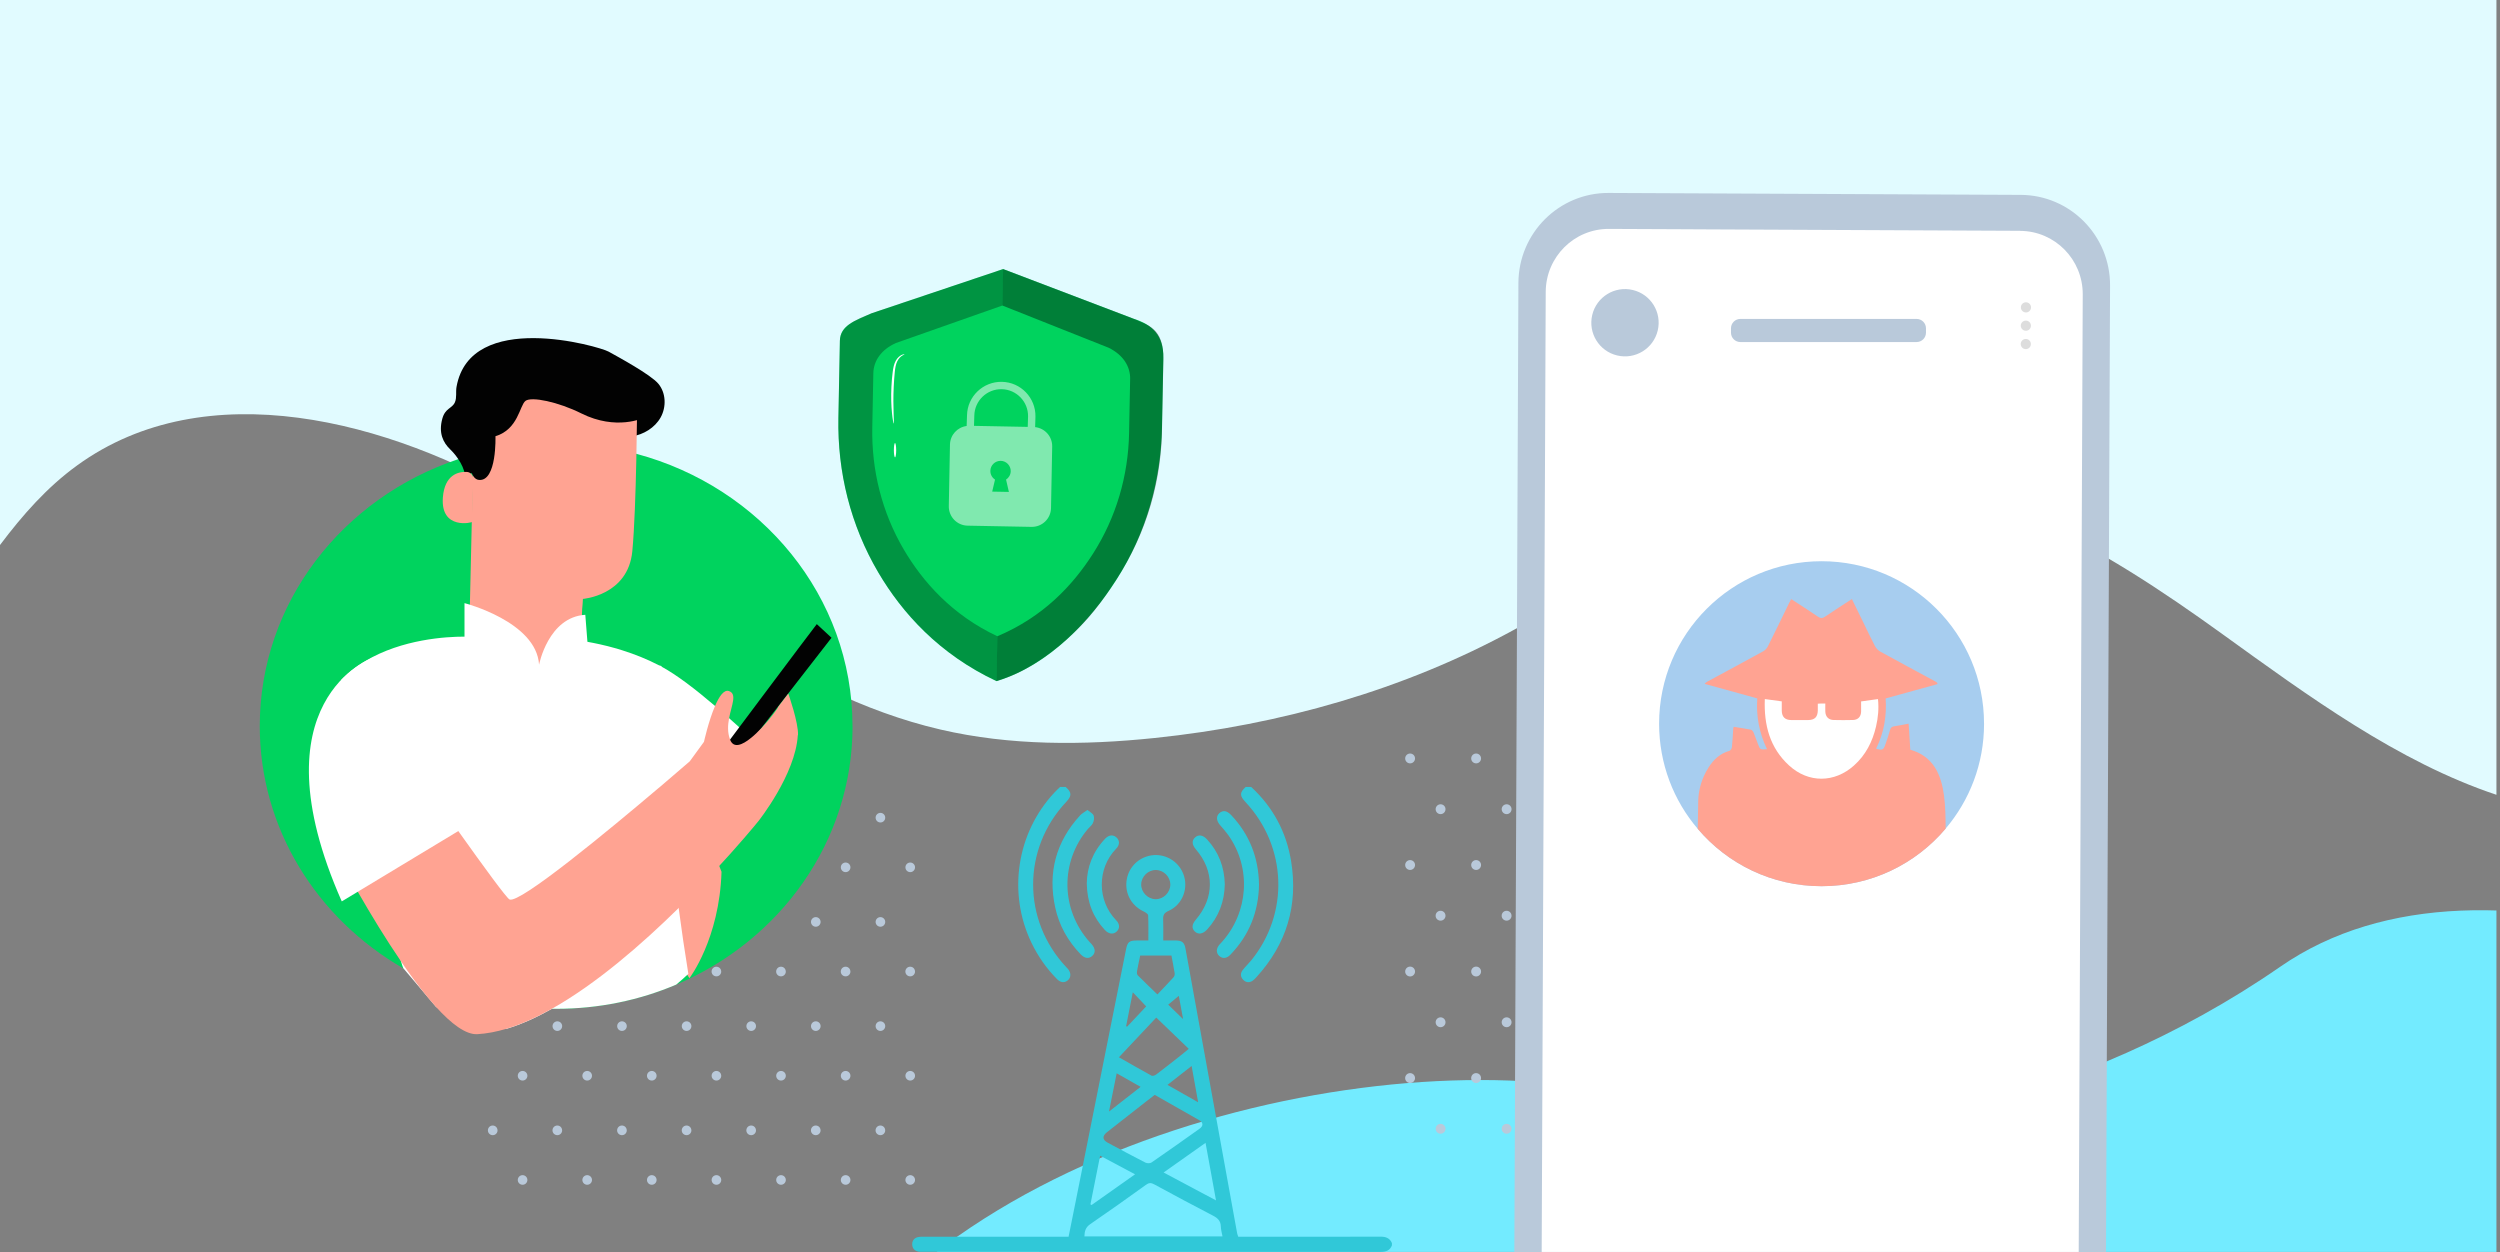
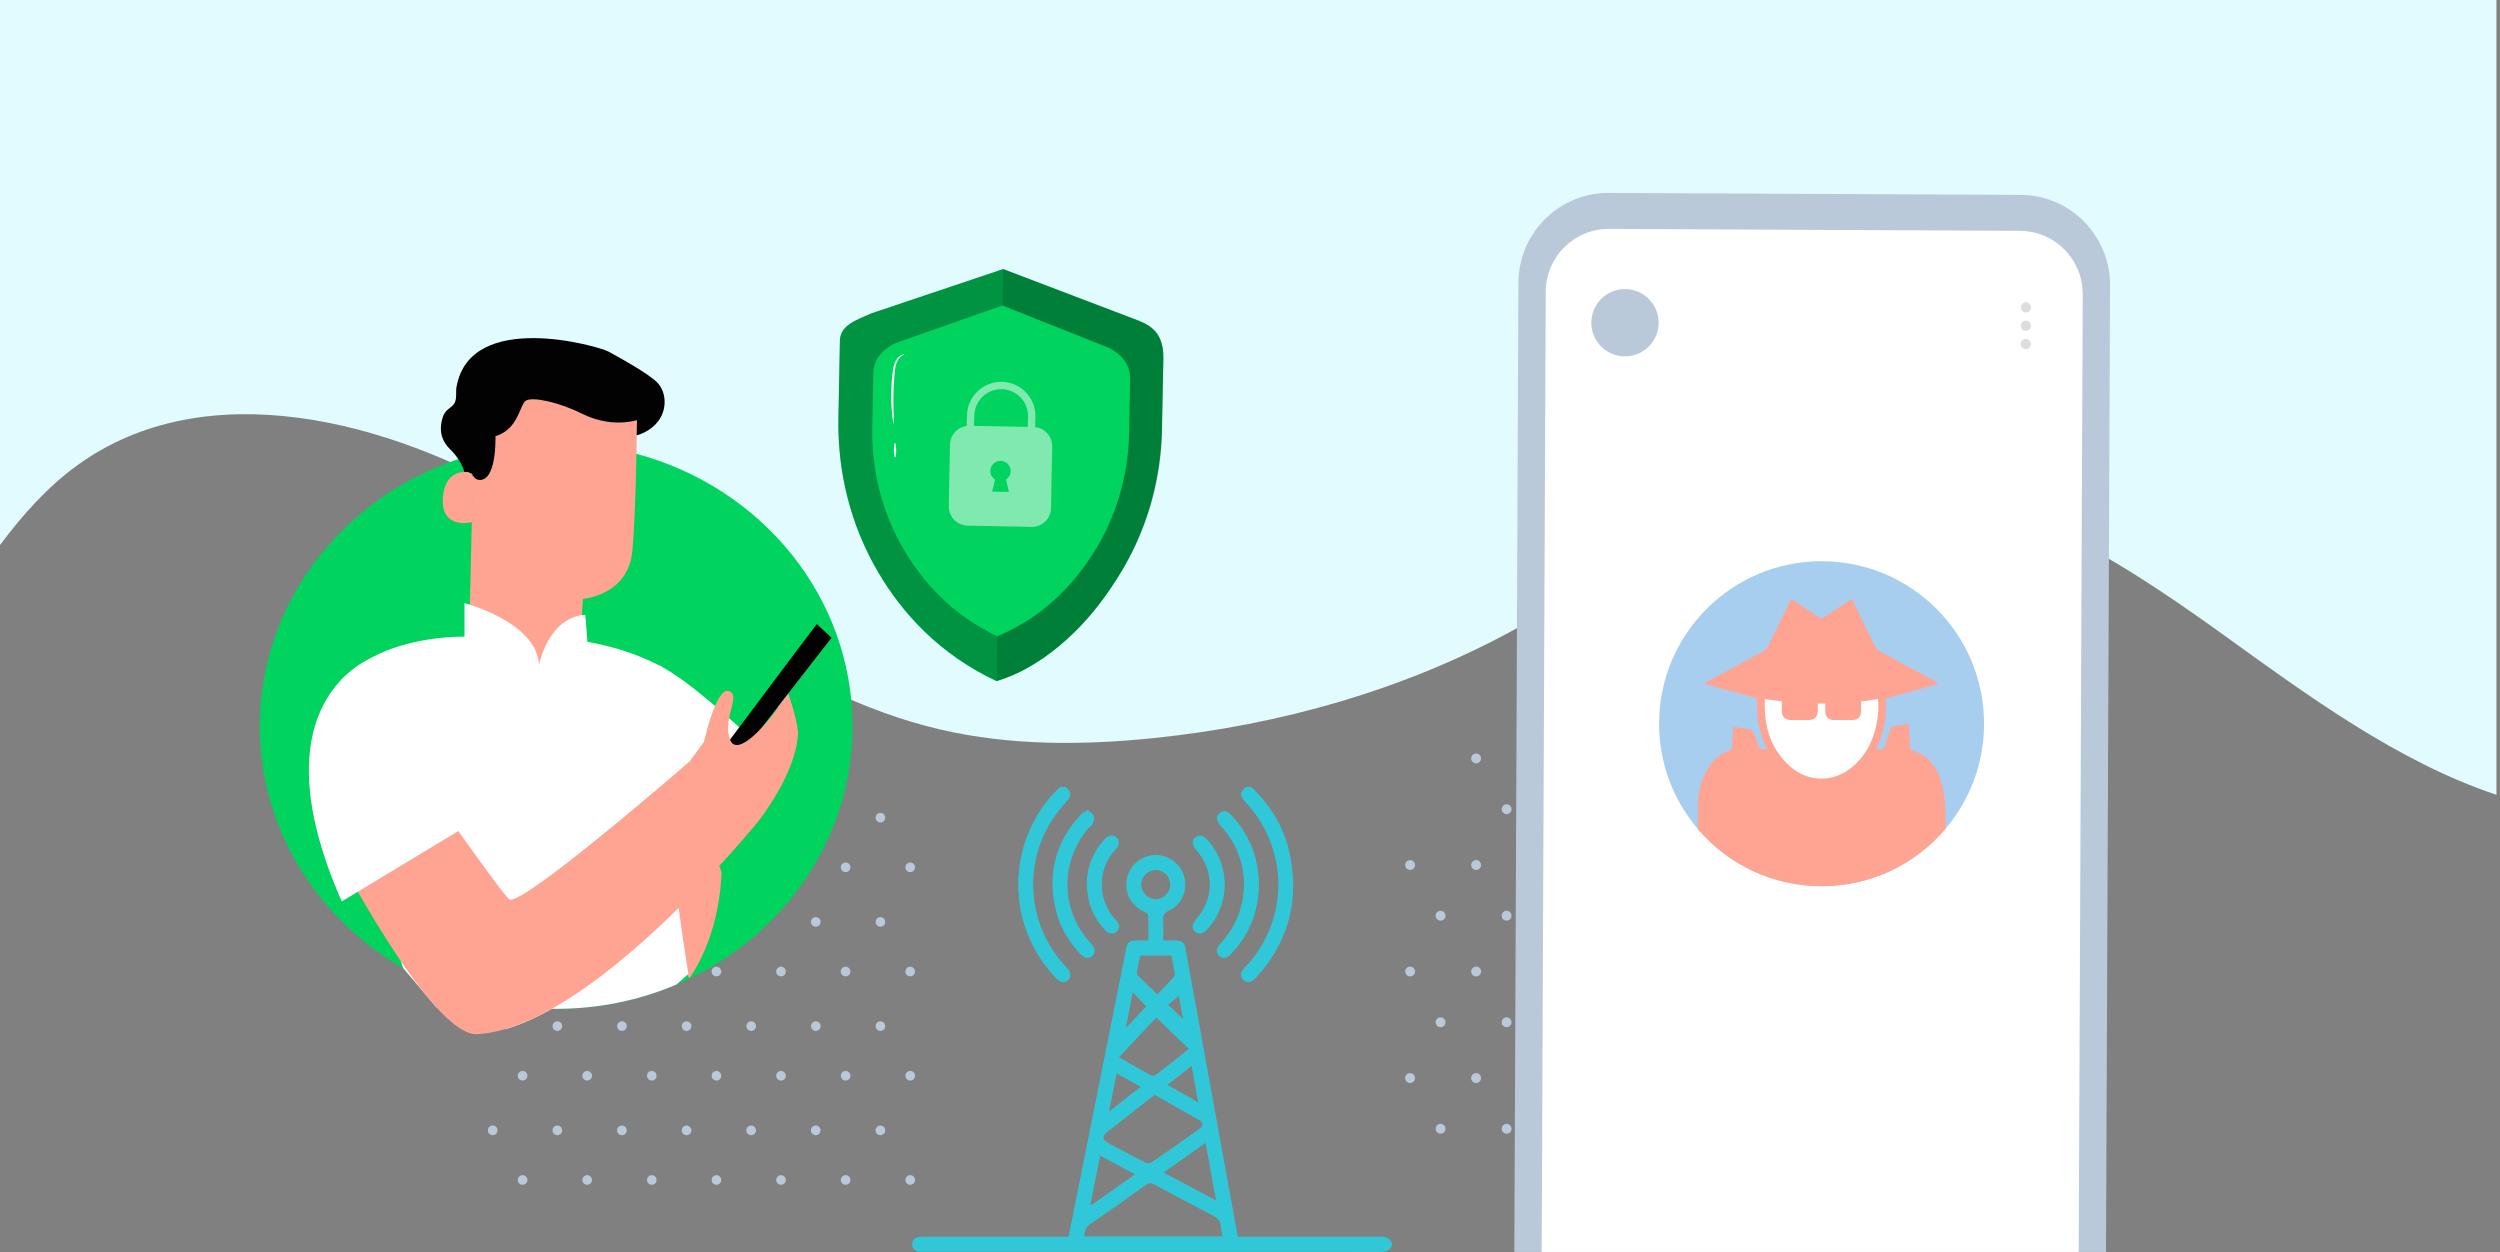
<svg xmlns="http://www.w3.org/2000/svg" id="Final_creative" data-name="Final creative" viewBox="0 0 1024 513">
  <rect x="0" y="0" width="1024" height="513" fill="#808080" stroke="none" />
  <defs>
    <style>
      .cls-1 {
        clip-path: url(#clippath);
      }

      .cls-2 {
        fill: none;
      }

      .cls-2, .cls-3, .cls-4, .cls-5, .cls-6, .cls-7, .cls-8, .cls-9, .cls-10, .cls-11, .cls-12, .cls-13, .cls-14, .cls-15, .cls-16, .cls-17 {
        stroke-width: 0px;
      }

      .cls-3 {
        opacity: .2;
      }

      .cls-3, .cls-17 {
        isolation: isolate;
      }

      .cls-18 {
        opacity: .3;
      }

      .cls-19 {
        opacity: .4;
      }

      .cls-4 {
        fill-rule: evenodd;
      }

      .cls-4, .cls-12 {
        fill: #b9c9da;
      }

      .cls-6 {
        fill: #ab77e5;
        opacity: 0;
      }

      .cls-7 {
        fill: #73ebff;
      }

      .cls-8 {
        fill: #a7cdef;
      }

      .cls-9 {
        fill: #ddd;
      }

      .cls-10 {
        fill: #e1fbff;
      }

      .cls-11 {
        fill: #30c8d8;
      }

      .cls-13, .cls-17 {
        fill: #fff;
      }

      .cls-14 {
        fill: #ffa392;
      }

      .cls-15 {
        fill: #00d35e;
      }

      .cls-16 {
        fill: #020202;
      }

      .cls-17 {
        opacity: .5;
      }
    </style>
    <clipPath id="clippath">
      <rect class="cls-2" y="0" width="1022.54" height="512.78" />
    </clipPath>
  </defs>
  <g class="cls-1">
    <rect class="cls-6" y="0" width="1022.54" height="512.78" />
-     <path class="cls-7" d="m687.72,1122.09s-150.03-3.92-257.75-105.46c-107.73-101.55-156.03-277.57-116.62-407.5,39.42-129.93,228.05-180.72,337.45-163.5l109.4,17.21s88.76-7.95,173.81-66.88c85.05-58.93,235.37,4.57,313.22,80.49,77.85,75.92,104.54,225.27,104.54,225.27l-664.06,420.37Z" />
    <path class="cls-10" d="m1022.54,0v325.55c-40.25-13.41-77.09-40.47-112.15-65.76-49.08-35.4-105.77-70.62-165.67-61.98-45.91,6.63-83.76,37.82-124.45,60.08-45.29,24.78-95.98,39.05-147.33,44.39-29.24,3.04-59.08,3.2-87.72-3.46-63.38-14.72-114.03-60.59-170.03-93.72-56-33.14-130.9-52.67-183.58-14.48-12.38,8.97-22.4,20.38-31.61,32.62V0h1022.54Z" />
    <g>
-       <path class="cls-4" d="m579.6,310.66c0,1.11-.9,2.02-2.02,2.02s-2.02-.9-2.02-2.02.9-2.02,2.02-2.02,2.02.9,2.02,2.02Z" />
      <path class="cls-4" d="m606.64,310.66c0,1.11-.9,2.02-2.02,2.02s-2.02-.9-2.02-2.02.9-2.02,2.02-2.02,2.02.9,2.02,2.02Z" />
      <path class="cls-4" d="m633.7,310.66c0,1.11-.9,2.02-2.02,2.02s-2.02-.9-2.02-2.02.9-2.02,2.02-2.02,2.02.9,2.02,2.02Z" />
      <path class="cls-4" d="m660.75,310.66c0,1.11-.9,2.02-2.02,2.02s-2.02-.9-2.02-2.02.9-2.02,2.02-2.02,2.02.9,2.02,2.02Z" />
      <path class="cls-4" d="m687.81,310.66c0,1.11-.9,2.02-2.02,2.02s-2.02-.9-2.02-2.02.9-2.02,2.02-2.02,2.02.9,2.02,2.02Z" />
      <path class="cls-4" d="m714.86,310.66c0,1.11-.9,2.02-2.02,2.02s-2.02-.9-2.02-2.02.9-2.02,2.02-2.02,2.02.9,2.02,2.02Z" />
      <path class="cls-4" d="m741.92,310.66c0,1.11-.9,2.02-2.02,2.02s-2.02-.9-2.02-2.02.9-2.02,2.02-2.02,2.02.9,2.02,2.02Z" />
-       <path class="cls-4" d="m592.08,331.45c0,1.11-.9,2.02-2.02,2.02s-2.02-.9-2.02-2.02.9-2.02,2.02-2.02,2.02.89,2.02,2v.03" />
      <path class="cls-4" d="m619.13,331.45c0,1.11-.9,2.02-2.02,2.02s-2.02-.9-2.02-2.02.9-2.02,2.02-2.02,2.02.9,2.02,2.02Z" />
      <path class="cls-4" d="m646.18,331.45c0,1.11-.9,2.02-2.02,2.02s-2.02-.9-2.02-2.02.9-2.02,2.02-2.02,2.02.89,2.02,2v.03" />
      <path class="cls-4" d="m673.25,331.45c0,1.11-.9,2.02-2.02,2.02s-2.02-.9-2.02-2.02.9-2.02,2.02-2.02,2.02.9,2.02,2.02Z" />
      <path class="cls-4" d="m700.3,331.45c0,1.11-.9,2.02-2.02,2.02s-2.02-.9-2.02-2.02.9-2.02,2.02-2.02,2.02.89,2.02,2v.03" />
      <path class="cls-4" d="m727.35,331.45c0,1.11-.9,2.02-2.02,2.02s-2.02-.9-2.02-2.02.9-2.02,2.02-2.02,2.02.9,2.02,2.02Z" />
      <path class="cls-4" d="m754.4,331.45c0,1.11-.9,2.02-2.02,2.02s-2.02-.9-2.02-2.02.9-2.02,2.02-2.02,2.02.89,2.02,2v.03" />
      <path class="cls-4" d="m579.6,354.31c0,1.11-.9,2.02-2.02,2.02s-2.02-.9-2.02-2.02.9-2.02,2.02-2.02,2.02.9,2.02,2.02Z" />
      <path class="cls-4" d="m606.64,354.31c0,1.11-.9,2.02-2.02,2.02s-2.02-.9-2.02-2.02.9-2.02,2.02-2.02,2.02.9,2.02,2.02Z" />
      <path class="cls-4" d="m633.7,354.31c0,1.11-.9,2.02-2.02,2.02s-2.02-.9-2.02-2.02.9-2.02,2.02-2.02,2.02.9,2.02,2.02Z" />
      <path class="cls-4" d="m660.75,354.31c0,1.11-.9,2.02-2.02,2.02s-2.02-.9-2.02-2.02.9-2.02,2.02-2.02,2.02.9,2.02,2.02Z" />
      <path class="cls-4" d="m687.81,354.31c0,1.11-.9,2.02-2.02,2.02s-2.02-.9-2.02-2.02.9-2.02,2.02-2.02,2.02.9,2.02,2.02Z" />
      <path class="cls-4" d="m714.86,354.31c0,1.11-.9,2.02-2.02,2.02s-2.02-.9-2.02-2.02.9-2.02,2.02-2.02,2.02.9,2.02,2.02Z" />
      <path class="cls-4" d="m741.92,354.31c0,1.11-.9,2.02-2.02,2.02s-2.02-.9-2.02-2.02.9-2.02,2.02-2.02,2.02.9,2.02,2.02Z" />
      <path class="cls-4" d="m592.08,375.07c0,1.11-.89,2.03-2.02,2.03s-2.03-.89-2.03-2.02.89-2.03,2.02-2.03,2.02.89,2.02,2" />
      <path class="cls-4" d="m619.13,375.07c0,1.11-.89,2.03-2.02,2.03s-2.03-.89-2.03-2.02.89-2.03,2.02-2.03,2.02.9,2.02,2.02" />
      <path class="cls-4" d="m646.18,375.07c0,1.11-.89,2.03-2.02,2.03s-2.03-.89-2.03-2.02.89-2.03,2.02-2.03,2.02.89,2.02,2" />
      <path class="cls-4" d="m673.25,375.07c0,1.11-.89,2.03-2.02,2.03s-2.03-.89-2.03-2.02.89-2.03,2.02-2.03,2.02.9,2.02,2.02" />
      <path class="cls-4" d="m700.3,375.07c0,1.11-.89,2.03-2.02,2.03s-2.03-.89-2.03-2.02.89-2.03,2.02-2.03,2.02.89,2.02,2" />
      <path class="cls-4" d="m727.35,375.07c0,1.11-.89,2.03-2.02,2.03s-2.03-.89-2.03-2.02.89-2.03,2.02-2.03,2.02.9,2.02,2.02" />
      <path class="cls-4" d="m754.4,375.07c0,1.11-.89,2.03-2.02,2.03s-2.03-.89-2.03-2.02.89-2.03,2.02-2.03,2.02.89,2.02,2" />
      <path class="cls-4" d="m579.6,397.94c0,1.11-.9,2.02-2.02,2.02s-2.02-.9-2.02-2.02.9-2.02,2.02-2.02,2.02.9,2.02,2.02Z" />
      <path class="cls-4" d="m606.64,397.94c0,1.11-.9,2.02-2.02,2.02s-2.02-.9-2.02-2.02.9-2.02,2.02-2.02,2.02.89,2.02,2v.03" />
      <path class="cls-4" d="m633.7,397.94c0,1.11-.9,2.02-2.02,2.02s-2.02-.9-2.02-2.02.9-2.02,2.02-2.02,2.02.9,2.02,2.02Z" />
      <path class="cls-4" d="m660.75,397.94c0,1.11-.9,2.02-2.02,2.02s-2.02-.9-2.02-2.02.9-2.02,2.02-2.02,2.02.89,2.02,2v.03" />
      <path class="cls-4" d="m687.81,397.94c0,1.11-.9,2.02-2.02,2.02s-2.02-.9-2.02-2.02.9-2.02,2.02-2.02,2.02.9,2.02,2.02Z" />
      <path class="cls-4" d="m714.86,397.94c0,1.11-.9,2.02-2.02,2.02s-2.02-.9-2.02-2.02.9-2.02,2.02-2.02,2.02.89,2.02,2v.03" />
      <path class="cls-4" d="m741.92,397.94c0,1.11-.9,2.02-2.02,2.02s-2.02-.9-2.02-2.02.9-2.02,2.02-2.02,2.02.9,2.02,2.02Z" />
      <path class="cls-4" d="m592.08,418.72c0,1.11-.9,2.02-2.02,2.02s-2.02-.9-2.02-2.02.9-2.02,2.02-2.02,2.02.9,2.02,2.02Z" />
      <path class="cls-4" d="m619.13,418.72c0,1.11-.9,2.02-2.02,2.02s-2.02-.9-2.02-2.02.9-2.02,2.02-2.02,2.02.9,2.02,2.02Z" />
      <path class="cls-4" d="m646.18,418.72c0,1.11-.9,2.02-2.02,2.02s-2.02-.9-2.02-2.02.9-2.02,2.02-2.02,2.02.9,2.02,2.02Z" />
      <path class="cls-4" d="m673.25,418.72c0,1.11-.9,2.02-2.02,2.02s-2.02-.9-2.02-2.02.89-2,2-2.02c1.11,0,2.02.9,2.02,2.02" />
      <path class="cls-4" d="m700.3,418.72c0,1.11-.9,2.02-2.02,2.02s-2.02-.9-2.02-2.02.9-2.02,2.02-2.02,2.02.9,2.02,2.02Z" />
      <path class="cls-4" d="m727.35,418.72c0,1.11-.9,2.02-2.02,2.02s-2.02-.9-2.02-2.02.9-2.02,2.02-2.02,2.02.9,2.02,2.02Z" />
      <path class="cls-4" d="m754.4,418.72c0,1.11-.9,2.02-2.02,2.02s-2.02-.9-2.02-2.02.9-2.02,2.02-2.02,2.02.9,2.02,2.02Z" />
      <path class="cls-4" d="m579.6,441.57c0,1.11-.89,2.03-2.02,2.03s-2.03-.9-2.03-2.02.89-2.03,2.02-2.03,2.02.9,2.02,2.02" />
      <path class="cls-4" d="m606.64,441.57c0,1.11-.89,2.03-2.02,2.03s-2.03-.89-2.03-2.02.89-2.03,2.02-2.03,2.02.89,2.02,2" />
      <path class="cls-4" d="m633.7,441.57c0,1.11-.89,2.03-2.02,2.03s-2.03-.89-2.03-2.02.89-2.03,2.02-2.03,2.02.9,2.02,2.02" />
      <path class="cls-4" d="m660.75,441.57c0,1.11-.89,2.03-2.02,2.03s-2.03-.89-2.03-2.02.89-2.03,2.02-2.03,2.02.89,2.02,2" />
      <path class="cls-4" d="m687.81,441.57c0,1.11-.89,2.03-2.02,2.03s-2.03-.89-2.03-2.02.89-2.03,2.02-2.03,2.02.9,2.02,2.02" />
      <path class="cls-4" d="m714.86,441.57c0,1.11-.89,2.03-2.02,2.03s-2.03-.89-2.03-2.02.89-2.03,2.02-2.03,2.02.89,2.02,2" />
      <path class="cls-4" d="m741.92,441.57c0,1.11-.89,2.03-2.02,2.03s-2.03-.89-2.03-2.02.89-2.03,2.02-2.03,2.02.9,2.02,2.02" />
      <path class="cls-4" d="m592.08,462.35c0,1.11-.9,2.02-2.02,2.02s-2.02-.9-2.02-2.02.9-2.02,2.02-2.02,2.02.9,2.02,2.02Z" />
      <path class="cls-4" d="m619.13,462.35c0,1.11-.9,2.02-2.02,2.02s-2.02-.9-2.02-2.02.9-2.02,2.02-2.02,2.02.9,2.02,2.02Z" />
      <path class="cls-4" d="m646.18,462.35c0,1.11-.9,2.02-2.02,2.02s-2.02-.9-2.02-2.02.9-2.02,2.02-2.02,2.02.9,2.02,2.02Z" />
      <path class="cls-4" d="m673.25,462.35c0,1.11-.9,2.02-2.02,2.02s-2.02-.9-2.02-2.02.9-2.02,2.02-2.02,2.02.9,2.02,2.02Z" />
      <path class="cls-4" d="m700.3,462.35c0,1.11-.9,2.02-2.02,2.02s-2.02-.9-2.02-2.02.9-2.02,2.02-2.02,2.02.9,2.02,2.02Z" />
      <path class="cls-4" d="m727.35,462.35c0,1.11-.9,2.02-2.02,2.02s-2.02-.9-2.02-2.02.9-2.02,2.02-2.02,2.02.9,2.02,2.02Z" />
      <path class="cls-4" d="m754.4,462.35c0,1.11-.9,2.02-2.02,2.02s-2.02-.9-2.02-2.02.9-2.02,2.02-2.02,2.02.9,2.02,2.02Z" />
      <path class="cls-12" d="m825.55,579.6l-168.8-.79c-20.31-.09-36.69-16.72-36.6-37.16l1.79-425.77c.09-20.44,16.63-36.93,36.94-36.85l168.8.79c20.31.09,36.69,16.72,36.6,37.16l-1.79,425.77c-.09,20.44-16.63,36.93-36.94,36.83h0Z" />
      <path class="cls-13" d="m827.45,94.54l-32.73-.15-95.58-.44-11.5-.06-28.64-.13c-14.23-.06-25.81,11.49-25.87,25.8l-1.75,415.58c-.06,14.3,11.41,25.95,25.63,26.03l168.46.79c14.23.06,25.81-11.49,25.87-25.8l1.75-415.58c.06-14.3-11.41-25.95-25.63-26.01h-.02Z" />
      <path class="cls-9" d="m831.91,125.91c0,1.16-.95,2.09-2.09,2.07-1.16,0-2.09-.95-2.07-2.09,0-1.16.95-2.09,2.09-2.07,1.16,0,2.09.95,2.07,2.09Z" />
      <path class="cls-9" d="m831.88,133.41c0,1.16-.95,2.09-2.09,2.07-1.16,0-2.09-.95-2.08-2.09,0-1.16.95-2.09,2.09-2.07,1.15,0,2.09.95,2.07,2.09Z" />
      <path class="cls-9" d="m831.85,140.93c0,1.16-.95,2.09-2.09,2.07-1.16,0-2.09-.95-2.07-2.09,0-1.16.95-2.09,2.09-2.07,1.16,0,2.09.95,2.07,2.09Z" />
      <path class="cls-12" d="m679.01,135.37c1.76-7.41-2.82-14.84-10.23-16.59-7.41-1.76-14.84,2.82-16.6,10.23-1.76,7.41,2.82,14.84,10.23,16.59,7.41,1.76,14.84-2.82,16.6-10.23Z" />
-       <path class="cls-12" d="m785.04,130.63h-72.19c-2.12,0-3.84,1.72-3.84,3.84v1.79c0,2.12,1.72,3.84,3.84,3.84h72.19c2.12,0,3.84-1.72,3.84-3.84v-1.79c0-2.12-1.72-3.84-3.84-3.84Z" />
    </g>
    <g>
      <path class="cls-4" d="m203.8,334.92c0,1.09-.88,1.97-1.97,1.97s-1.97-.88-1.97-1.97.88-1.97,1.97-1.97,1.97.88,1.97,1.97Z" />
      <path class="cls-4" d="m230.26,334.92c0,1.09-.88,1.97-1.97,1.97s-1.97-.88-1.97-1.97.88-1.97,1.97-1.97,1.97.88,1.97,1.97Z" />
      <path class="cls-4" d="m256.73,334.92c0,1.09-.88,1.97-1.97,1.97s-1.97-.88-1.97-1.97.88-1.97,1.97-1.97,1.97.88,1.97,1.97Z" />
      <path class="cls-4" d="m283.2,334.92c0,1.09-.88,1.97-1.97,1.97s-1.97-.88-1.97-1.97.88-1.97,1.97-1.97,1.97.88,1.97,1.97Z" />
      <path class="cls-4" d="m309.66,334.92c0,1.09-.88,1.97-1.97,1.97s-1.97-.88-1.97-1.97.88-1.97,1.97-1.97,1.97.88,1.97,1.97Z" />
-       <path class="cls-4" d="m336.12,334.92c0,1.09-.88,1.97-1.97,1.97s-1.97-.88-1.97-1.97.88-1.97,1.97-1.97,1.97.88,1.97,1.97Z" />
      <path class="cls-4" d="m362.59,334.92c0,1.09-.88,1.97-1.97,1.97s-1.97-.88-1.97-1.97.88-1.97,1.97-1.97,1.97.88,1.97,1.97Z" />
      <path class="cls-4" d="m216.02,355.26c0,1.09-.88,1.97-1.97,1.97s-1.97-.88-1.97-1.97.88-1.97,1.97-1.97,1.97.87,1.97,1.96v.03" />
      <path class="cls-4" d="m242.48,355.26c0,1.09-.88,1.97-1.97,1.97s-1.97-.88-1.97-1.97.88-1.97,1.97-1.97,1.97.88,1.97,1.97Z" />
      <path class="cls-4" d="m268.94,355.26c0,1.09-.88,1.97-1.97,1.97s-1.97-.88-1.97-1.97.88-1.97,1.97-1.97,1.97.87,1.97,1.96v.03" />
      <path class="cls-4" d="m295.42,355.26c0,1.09-.88,1.97-1.97,1.97s-1.97-.88-1.97-1.97.88-1.97,1.97-1.97,1.97.88,1.97,1.97Z" />
      <path class="cls-4" d="m321.87,355.26c0,1.09-.88,1.97-1.97,1.97s-1.97-.88-1.97-1.97.88-1.97,1.97-1.97,1.97.87,1.97,1.96v.03" />
      <path class="cls-4" d="m348.34,355.26c0,1.09-.88,1.97-1.97,1.97s-1.97-.88-1.97-1.97.88-1.97,1.97-1.97,1.97.88,1.97,1.97Z" />
      <path class="cls-4" d="m374.8,355.26c0,1.09-.88,1.97-1.97,1.97s-1.97-.88-1.97-1.97.88-1.97,1.97-1.97,1.97.87,1.97,1.96v.03" />
      <path class="cls-4" d="m203.8,377.62c0,1.09-.88,1.97-1.97,1.97s-1.97-.88-1.97-1.97.88-1.97,1.97-1.97,1.97.88,1.97,1.97Z" />
      <path class="cls-4" d="m230.26,377.62c0,1.09-.88,1.97-1.97,1.97s-1.97-.88-1.97-1.97.88-1.97,1.97-1.97,1.97.88,1.97,1.97Z" />
      <path class="cls-4" d="m256.73,377.62c0,1.09-.88,1.97-1.97,1.97s-1.97-.88-1.97-1.97.88-1.97,1.97-1.97,1.97.88,1.97,1.97Z" />
      <path class="cls-4" d="m283.2,377.62c0,1.09-.88,1.97-1.97,1.97s-1.97-.88-1.97-1.97.88-1.97,1.97-1.97,1.97.88,1.97,1.97Z" />
      <path class="cls-4" d="m309.66,377.62c0,1.09-.88,1.97-1.97,1.97s-1.97-.88-1.97-1.97.88-1.97,1.97-1.97,1.97.88,1.97,1.97Z" />
      <path class="cls-4" d="m336.12,377.62c0,1.09-.88,1.97-1.97,1.97s-1.97-.88-1.97-1.97.88-1.97,1.97-1.97,1.97.88,1.97,1.97Z" />
      <path class="cls-4" d="m362.59,377.62c0,1.09-.88,1.97-1.97,1.97s-1.97-.88-1.97-1.97.88-1.97,1.97-1.97,1.97.88,1.97,1.97Z" />
      <path class="cls-4" d="m216.02,397.93c0,1.09-.87,1.99-1.97,1.99s-1.99-.87-1.99-1.97.87-1.99,1.97-1.99,1.97.87,1.97,1.96" />
      <path class="cls-4" d="m242.48,397.93c0,1.09-.87,1.99-1.97,1.99s-1.99-.87-1.99-1.97.87-1.99,1.97-1.99,1.97.88,1.97,1.97" />
      <path class="cls-4" d="m268.94,397.93c0,1.09-.87,1.99-1.97,1.99s-1.99-.87-1.99-1.97.87-1.99,1.97-1.99,1.97.87,1.97,1.96" />
      <path class="cls-4" d="m295.42,397.93c0,1.09-.87,1.99-1.97,1.99s-1.99-.87-1.99-1.97.87-1.99,1.97-1.99,1.97.88,1.97,1.97" />
      <path class="cls-4" d="m321.87,397.93c0,1.09-.87,1.99-1.97,1.99s-1.99-.87-1.99-1.97.87-1.99,1.97-1.99,1.97.87,1.97,1.96" />
      <path class="cls-4" d="m348.34,397.93c0,1.09-.87,1.99-1.97,1.99s-1.99-.87-1.99-1.97.87-1.99,1.97-1.99,1.97.88,1.97,1.97" />
      <path class="cls-4" d="m374.8,397.93c0,1.09-.87,1.99-1.97,1.99s-1.99-.87-1.99-1.97.87-1.99,1.97-1.99,1.97.87,1.97,1.96" />
      <path class="cls-4" d="m203.8,420.3c0,1.09-.88,1.97-1.97,1.97s-1.97-.88-1.97-1.97.88-1.97,1.97-1.97,1.97.88,1.97,1.97Z" />
      <path class="cls-4" d="m230.26,420.3c0,1.09-.88,1.97-1.97,1.97s-1.97-.88-1.97-1.97.88-1.97,1.97-1.97,1.97.87,1.97,1.96v.03" />
      <path class="cls-4" d="m256.73,420.3c0,1.09-.88,1.97-1.97,1.97s-1.97-.88-1.97-1.97.88-1.97,1.97-1.97,1.97.88,1.97,1.97Z" />
      <path class="cls-4" d="m283.2,420.3c0,1.09-.88,1.97-1.97,1.97s-1.97-.88-1.97-1.97.88-1.97,1.97-1.97,1.97.87,1.97,1.96v.03" />
      <path class="cls-4" d="m309.66,420.3c0,1.09-.88,1.97-1.97,1.97s-1.97-.88-1.97-1.97.88-1.97,1.97-1.97,1.97.88,1.97,1.97Z" />
      <path class="cls-4" d="m336.12,420.3c0,1.09-.88,1.97-1.97,1.97s-1.97-.88-1.97-1.97.88-1.97,1.97-1.97,1.97.87,1.97,1.96v.03" />
      <path class="cls-4" d="m362.59,420.3c0,1.09-.88,1.97-1.97,1.97s-1.97-.88-1.97-1.97.88-1.97,1.97-1.97,1.97.88,1.97,1.97Z" />
      <path class="cls-4" d="m216.02,440.63c0,1.09-.88,1.97-1.97,1.97s-1.97-.88-1.97-1.97.88-1.97,1.97-1.97,1.97.88,1.97,1.97Z" />
      <path class="cls-4" d="m242.48,440.63c0,1.09-.88,1.97-1.97,1.97s-1.97-.88-1.97-1.97.88-1.97,1.97-1.97,1.97.88,1.97,1.97Z" />
      <path class="cls-4" d="m268.94,440.63c0,1.09-.88,1.97-1.97,1.97s-1.97-.88-1.97-1.97.88-1.97,1.97-1.97,1.97.88,1.97,1.97Z" />
      <path class="cls-4" d="m295.42,440.63c0,1.09-.88,1.97-1.97,1.97s-1.97-.88-1.97-1.97.87-1.96,1.96-1.97c1.09,0,1.97.88,1.97,1.97" />
      <path class="cls-4" d="m321.87,440.63c0,1.09-.88,1.97-1.97,1.97s-1.97-.88-1.97-1.97.88-1.97,1.97-1.97,1.97.88,1.97,1.97Z" />
      <path class="cls-4" d="m348.34,440.63c0,1.09-.88,1.97-1.97,1.97s-1.97-.88-1.97-1.97.88-1.97,1.97-1.97,1.97.88,1.97,1.97Z" />
      <path class="cls-4" d="m374.8,440.63c0,1.09-.88,1.97-1.97,1.97s-1.97-.88-1.97-1.97.88-1.97,1.97-1.97,1.97.88,1.97,1.97Z" />
      <path class="cls-4" d="m203.8,462.98c0,1.09-.87,1.99-1.97,1.99s-1.99-.87-1.99-1.97.87-1.99,1.97-1.99,1.97.88,1.97,1.97" />
      <path class="cls-4" d="m230.26,462.98c0,1.09-.87,1.99-1.97,1.99s-1.99-.87-1.99-1.97.87-1.99,1.97-1.99,1.97.87,1.97,1.96" />
      <path class="cls-4" d="m256.73,462.98c0,1.09-.87,1.99-1.97,1.99s-1.99-.87-1.99-1.97.87-1.99,1.97-1.99,1.97.88,1.97,1.97" />
      <path class="cls-4" d="m283.2,462.98c0,1.09-.87,1.99-1.97,1.99s-1.99-.87-1.99-1.97.87-1.99,1.97-1.99,1.97.87,1.97,1.96" />
      <path class="cls-4" d="m309.66,462.98c0,1.09-.87,1.99-1.97,1.99s-1.99-.87-1.99-1.97.87-1.99,1.97-1.99,1.97.88,1.97,1.97" />
      <path class="cls-4" d="m336.12,462.98c0,1.09-.87,1.99-1.97,1.99s-1.99-.87-1.99-1.97.87-1.99,1.97-1.99,1.97.87,1.97,1.96" />
      <path class="cls-4" d="m362.59,462.98c0,1.09-.87,1.99-1.97,1.99s-1.99-.87-1.99-1.97.87-1.99,1.97-1.99,1.97.88,1.97,1.97" />
      <path class="cls-4" d="m216.02,483.31c0,1.09-.88,1.97-1.97,1.97s-1.97-.88-1.97-1.97.88-1.97,1.97-1.97,1.97.88,1.97,1.97Z" />
      <path class="cls-4" d="m242.48,483.31c0,1.09-.88,1.97-1.97,1.97s-1.97-.88-1.97-1.97.88-1.97,1.97-1.97,1.97.88,1.97,1.97Z" />
      <path class="cls-4" d="m268.94,483.31c0,1.09-.88,1.97-1.97,1.97s-1.97-.88-1.97-1.97.88-1.97,1.97-1.97,1.97.88,1.97,1.97Z" />
      <path class="cls-4" d="m295.42,483.31c0,1.09-.88,1.97-1.97,1.97s-1.97-.88-1.97-1.97.88-1.97,1.97-1.97,1.97.88,1.97,1.97Z" />
      <path class="cls-4" d="m321.87,483.31c0,1.09-.88,1.97-1.97,1.97s-1.97-.88-1.97-1.97.88-1.97,1.97-1.97,1.97.88,1.97,1.97Z" />
      <path class="cls-4" d="m348.34,483.31c0,1.09-.88,1.97-1.97,1.97s-1.97-.88-1.97-1.97.88-1.97,1.97-1.97,1.97.88,1.97,1.97Z" />
      <path class="cls-4" d="m374.8,483.31c0,1.09-.88,1.97-1.97,1.97s-1.97-.88-1.97-1.97.88-1.97,1.97-1.97,1.97.88,1.97,1.97Z" />
      <path class="cls-15" d="m349.21,297.39c0,47.25-29.67,87.91-72.21,105.9-15.04,6.38-31.68,9.92-49.2,9.92-.56,0-1.13,0-1.7-.01-21.6-.28-41.83-5.94-59.29-15.64-.56-.33-1.13-.64-1.7-.97-35.19-20.28-58.71-57.11-58.71-99.19,0-50.55,33.96-93.54,81.31-109.33,1.42-.48,2.87-.93,4.32-1.35.62-.19,1.23-.36,1.84-.54,2.93-.83,5.89-1.52,8.9-2.12,2.23-.46,4.47-.84,6.73-1.15,5.96-.88,12.08-1.32,18.28-1.32,11.4,0,22.42,1.49,32.88,4.29,51.08,13.69,88.52,58.41,88.52,111.5Z" />
      <path class="cls-16" d="m190.42,195.61c.26-3.62-2.97-8.63-5.97-11.5-3-2.87-4.86-6.77-3.29-12.57,1.2-4.48,4.05-4.15,5.18-6.78.83-1.96.28-4.2.65-6.29,5.65-31.79,58.3-16.66,62.32-14.43,4.02,2.23,17.2,9.38,20.34,13.13,3.15,3.75,3.34,9.51.96,13.79-2.39,4.28-7.02,7.06-11.86,7.81-4.84.74-9.84-.41-14.24-2.58-4.39-2.19-8.21-5.36-11.69-8.83l-42.4,28.23h0Z" />
      <path class="cls-14" d="m295.53,357.07l-9.45-24.24-33.88,21.28,30.19,46.55s12.28-15.95,13.15-43.61h0Z" />
      <path class="cls-14" d="m214.91,286.52c12.18.01,22.23-9.44,22.82-21.49.51-10.03.91-19.7.91-19.7,0,0,18.65-1.35,20.36-19.57,1.73-18.22,1.96-60.35,1.96-60.35-20.56-10.79-45.41-9.71-64.93,2.83l-1.77,1.15-2.16,94.29c-.15,12.58,10.11,22.85,22.79,22.88v-.03Z" />
      <path class="cls-14" d="m238.7,245.07s-11.72,0-23.45-8.7c0,0,4.6,13.58,23.1,13.42l.35-4.73Z" />
      <path class="cls-14" d="m193.81,196.11c.01-1.48-1.12-2.74-2.61-2.81-3.44-.16-9.09,1.09-9.8,10.48-1.01,13.42,12.09,10.32,12.14,9.93.04-.3.2-12.38.26-17.6h.01Z" />
      <path class="cls-14" d="m190.66,208.37s-.25.14-.67.3c-.41.14-1.07.22-1.77-.1-1.39-.62-2.42-2.97-2.31-5.39.06-1.22.41-2.36.91-3.29.49-.96,1.17-1.59,1.91-1.67.72-.12,1.2.35,1.35.74.16.39.04.65.12.68.03.04.3-.2.25-.77-.04-.28-.17-.59-.46-.88-.3-.29-.77-.45-1.27-.43-1.05,0-2.06.87-2.63,1.9-.62,1.01-1.03,2.31-1.1,3.68-.12,2.71,1.09,5.35,3,6.05.93.32,1.75.09,2.19-.19.45-.3.54-.59.49-.62h-.01Z" />
      <path class="cls-16" d="m263.55,171.16s-11.06,5.35-25.44-1.83c-9.44-4.71-20.46-7.02-22.88-5.12-2.42,1.9-2.94,11.63-12.29,14.47,0,0,.64,18.56-6.76,17.9-7.41-.67-2.77-29.42-2.77-29.42l18.11-8.84,19.76-3.73,18.62,2.62,14.41,3.94-.74,10h-.01Z" />
      <path class="cls-13" d="m178.5,412.39c2.25,1.3,4.7,2.31,7.28,2.99,8.35,2.19,12.74,4.41,21.78,6,6.03-1.81,12.27-4.64,18.54-8.18.56.01,1.13.01,1.7.01,17.52,0,34.16-3.52,49.2-9.92,1.68-1.41,3.34-2.87,4.95-4.41-1.42-8.63-2.84-18.41-3.97-26.94-1.19-8.8-2.07-16.24-2.38-19.73-.12-1.17-.15-1.9-.12-2.07.06-.23-.04-.38-.04-.38l22.13-19.64,5.44-5.04,14.56-13.5c-2.03-1.9-4.08-3.8-6.1-5.71-.01-.01-.06-.04-.07-.06-1.06-.99-2.1-1.96-3.16-2.93-.22-.2-.44-.4-.65-.62-1.6-1.46-3.18-2.93-4.77-4.35-1.41-1.26-2.8-2.52-4.19-3.75-1.94-1.73-3.86-3.38-5.74-4.99-8.11-6.92-15.67-12.72-21.92-16.11v-.22l-1.06-.33c-4.96-2.58-10-4.54-14.61-6-.06-.04-.13-.06-.19-.07h-.01c-.9-.28-1.76-.55-2.6-.81-.01,0-.04-.01-.06-.01-4.87-1.39-9.02-2.23-11.74-2.71h-.07c-.26-.06-.49-.09-.71-.13-.91-.15-1.6-.23-2.03-.29-.36-.06-.57-.07-.57-.07l-2.23,2.6-6.79,7.9-.54.61-5.73,6.67-.44.51-.3.35-8.26-5.93-.65-.48-19.3-13.8s-.29-.01-.86-.04c-.46-.01-1.06-.04-1.83-.04h-.31c-7.08,0-25.34.97-40.48,10.02-.06.04-.13.07-.2.13-.13.07-.23.15-.36.22-.16.12-.33.2-.49.3-3.16,1.99-6.16,4.35-8.87,7.13l9.31,31.69,7.32,24.89,4.39,14.92s.12,1.94.29,5.1c.01.28.04.56.06.86,0,.15.01.29.04.46.09,1.84.23,4,.38,6.39.48,7.47,1.13,17.09,1.88,25.69.16,1.77.46,3.49.91,5.18.26.96.55,1.88.9,2.8l13.38,15.8v.06Z" />
      <path class="cls-16" d="m273.16,337.03c-.17-.22,8.26-7.39,18.85-16.02,10.6-8.63,19.33-15.44,19.5-15.22.17.22-8.26,7.39-18.85,16.02-10.59,8.63-19.33,15.44-19.5,15.22Z" />
      <path class="cls-3" d="m165.17,305.88l-17.33,56.98,6.45,3.35,6.35-16.11s6.52-33.85,4.52-44.2h0Z" />
      <path class="cls-13" d="m190.26,262.13v-15.09s29.46,7.58,30.54,25.21c0,0,3.75-19.48,18.94-20.43l2.15,27.41-17.66,15.37h-17.91l-14.18-12.24-1.86-19.04v-1.22h-.01Z" />
      <path class="cls-16" d="m334.57,255.62c-1.2,1.41-44.59,59.41-44.59,59.41l6.1,3.47,44.51-57.27-6.05-5.61h.01Z" />
      <path class="cls-14" d="m326.78,301.16c-.93,16.08-16.15,35.2-16.15,35.2,0,0-.77.96-2.19,2.65-3.87,4.62-12.66,14.83-24.16,26.6-2.03,2.07-4.13,4.19-6.31,6.32-15.09,14.85-33.67,31-51.86,41.23-6.28,3.52-12.51,6.36-18.54,8.18-4.13,1.26-8.18,2.04-12.05,2.26-4.67.26-10.61-4.17-17.01-11.25-3.78-4.18-7.71-9.25-11.69-14.83-.86-1.25-1.74-2.49-2.59-3.77-6.15-9-12.25-19.02-17.7-28.52-.04-.04-.07-.09-.09-.13-.07-.13-.16-.28-.22-.41-1.45-2.49-2.81-4.92-4.15-7.29-8.74-15.66-5.64-35,6.9-47.16,1.33-1.32,2.75-2.54,4.29-3.65l7.05-5.13s1.65,2.36,4.33,6.22c.28.41.57.81.88,1.25,5.23,7.49,13.63,19.47,21.68,30.74.16.26.33.49.51.72.01.04.04.07.07.09,10.24,14.4,19.72,27.37,20.92,27.94,4.1,1.91,40.74-28.42,61-45.6.28-.22.55-.46.83-.68,6.1-5.22,10.61-9.09,11.99-10.29.83-1.1,2.51-3.41,5.83-8,0,0,1.87-8.54,4.54-14.7,1.65-3.86,3.62-6.78,5.66-6.1,3.44,1.13,1.13,5.68.09,11.1-.54,2.84-.72,5.89.41,8.81,0,.04.01.07.04.12,1.41,3.51,4.89,2.14,8.53-.83,1.46-1.17,2.93-2.59,4.32-4.07,3.62-3.86,6.64-8,6.9-8.8l3.51-4.57.54-.71s4.25,12.02,3.97,17.05h-.07Z" />
      <path class="cls-14" d="m319.1,304c-.14-.09,1.31-2.68,2.93-5.94,1.62-3.28,2.78-6,2.96-5.93.16.06-.77,2.9-2.41,6.21-1.62,3.3-3.34,5.77-3.48,5.68h0Z" />
      <path class="cls-13" d="m152.56,269.42s-48.99,17.41-12.57,99.79l56.55-34.13-8.05-19.27-35.94-46.39h.01Z" />
    </g>
    <g>
      <path class="cls-15" d="m464.52,130.63l-53.63-20.42-53.85,18.1c-6.88,3.09-12.91,4.9-13.03,11.27l-.61,31.66c-.42,21.99,4.93,43.89,16.41,63.35,9.66,16.38,24.79,33.34,48.36,44.4,21.99-6.68,38.68-25.3,48.96-41.29,12.22-19.01,18.4-40.69,18.82-62.68l.55-28.48c.17-9.07-4.55-13.59-11.99-15.92h.02Z" />
      <g class="cls-18">
        <path class="cls-5" d="m408.53,260.61c-18.66-8.74-30.61-22.44-38.27-35.41-9.09-15.4-13.31-32.72-12.97-50.13l.43-22.21c.1-5.03,3.22-9.69,9.3-12.38l43.6-15.35.29-14.93-53.85,18.1c-5.66,2.34-12.91,4.9-13.03,11.27l-.61,31.66c-.42,21.99,4.93,43.89,16.41,63.35,9.66,16.38,24.79,33.34,48.36,44.4l.35-18.37v-.02Z" />
      </g>
      <g class="cls-19">
        <path class="cls-5" d="m408.18,278.99c3.81-1.2,7.32-2.58,10.69-4.34,9.07-4.72,16.84-11.27,22.79-17.23,6.66-6.66,11.67-13.9,16.02-20.69,12.22-19.01,18.4-40.69,18.32-63.29l.53-26.14c.22-13.02-6.45-14.11-12.01-16.66l-53.63-20.42-.29,14.93,43.49,17.28c5.97,2.92,8.91,7.7,8.82,12.72l-.43,22.21c-.33,17.39-5.23,34.55-14.89,49.59-8.13,12.66-20.09,25.64-39.06,33.66l-.35,18.37h-.02Z" />
      </g>
      <path class="cls-17" d="m423.99,174.95l.13-4.27c.15-7.73-6.02-14.14-13.75-14.28-7.73-.15-14.14,6.01-14.28,13.73l-.15,4.35c-3.8.5-6.75,3.68-6.83,7.62l-.48,25.21c-.08,4.34,3.36,7.92,7.7,8l26.17.5c4.34.08,7.92-3.36,8-7.7l.48-25.21c.08-4.1-2.99-7.5-6.98-7.95h-.02Zm-10.74,26.54l-6.85-.13,1.16-4.92c-1.17-.76-1.94-2.09-1.91-3.59.04-2.31,1.96-4.13,4.25-4.09s4.13,1.96,4.09,4.25c-.03,1.45-.79,2.71-1.91,3.43.45,1.92,1.16,5.05,1.16,5.05h.02Zm7.71-26.64l-22.01-.42.13-4.23c.12-6.06,5.15-10.91,11.22-10.79,6.06.12,10.91,5.15,10.79,11.2l-.13,4.25Z" />
      <path class="cls-13" d="m366.08,173.53c-.12,0-.47-1.66-.73-4.41-.27-2.74-.44-6.55-.22-10.75.09-2.1.28-4.09.51-5.91.21-1.8.57-3.5,1.3-4.76.71-1.26,1.69-2,2.4-2.33.75-.33,1.19-.3,1.19-.25.08.12-1.83.46-3.02,2.89-.59,1.18-.86,2.76-1.02,4.55-.17,1.81-.33,3.78-.42,5.87-.2,4.16-.15,7.94-.05,10.66.08,2.74.19,4.43.05,4.44v.02Z" />
      <path class="cls-13" d="m366.61,187.32c-.26,0-.48-1.3-.48-2.92,0-1.62.21-2.92.47-2.92s.47,1.3.48,2.92c0,1.6-.21,2.92-.47,2.92Z" />
    </g>
    <g>
      <path class="cls-8" d="m812.67,296.44c0,16.38-5.91,31.38-15.74,42.96-12.2,14.43-30.43,23.58-50.81,23.58s-38.52-9.11-50.72-23.48c-9.89-11.6-15.83-26.64-15.83-43.07,0-36.76,29.8-66.55,66.55-66.55s66.54,29.79,66.54,66.55Z" />
      <g>
        <path class="cls-14" d="m796.29,326c-1.14-8.6-4.27-16.19-13.83-18.92-.23-3.49-.45-6.98-.69-10.67-2.06.38-3.95.8-5.86,1.07-.99.14-1.48.52-1.75,1.52-.53,1.99-1.22,3.93-1.89,5.87-.81,2.35-1.22,2.54-3.83,1.8,3.28-6.55,4.4-13.54,3.92-20.6,7.21-2,14.26-3.94,21.31-5.88-.25-.64-.4-.77-.58-.86-7.66-4.14-15.35-8.26-22.99-12.47-.86-.49-1.66-1.37-2.13-2.26-1.62-3.07-3.08-6.22-4.6-9.33-1.59-3.25-3.17-6.51-4.84-9.9-3.73,2.43-7.38,4.75-10.96,7.19-1.1.76-1.88.76-2.99,0-3.55-2.44-7.2-4.75-10.91-7.17-.35.67-.64,1.18-.9,1.71-2.87,5.89-5.71,11.8-8.65,17.65-.4.81-1.14,1.6-1.93,2.03-7.69,4.22-15.41,8.38-23.13,12.55-.19.11-.35.31-.85.78,7.36,2.03,14.39,3.97,21.57,5.95-.51,7.12.76,14.13,3.98,20.79-2.75.25-2.77.26-3.65-1.96-.65-1.61-1.18-3.26-1.85-4.86-.21-.46-.66-1.06-1.09-1.15-2.32-.46-4.67-.8-7.07-1.19-.09.41-.17.66-.18.92-.17,2.49-.28,4.99-.54,7.46-.05.54-.57,1.35-1.03,1.48-3.85,1.08-6.5,3.6-8.56,6.84-2.6,4.12-4.04,8.69-4.2,13.51-.09,3-.15,7.11-.19,11.61,12.2,14.37,30.39,23.48,50.72,23.48s38.61-9.15,50.81-23.58c-.03-4.48-.06-8.98-.65-13.39Z" />
        <path class="cls-13" d="m722.87,286.35c-.41,10.59,2.03,19.98,9.98,27.23,7.91,7.21,18.52,7.13,26.51,0,4.82-4.29,7.61-9.78,9.06-15.99.85-3.64,1.21-7.33.8-11.25-2.36.33-4.57.64-6.91.96,0,1.49.03,2.84,0,4.18-.06,2.08-1.27,3.37-3.32,3.43-2.65.07-5.31.07-7.96,0-2.05-.05-3.29-1.35-3.38-3.41-.05-1.07,0-2.13,0-3.34-.67,0-1.14,0-1.62,0-.42,0-.84.04-1.46.07,0,.99.02,1.89,0,2.8-.06,2.66-1.27,3.87-3.91,3.9-2.33.02-4.66.02-6.99,0-2.53-.03-3.79-1.26-3.86-3.79-.03-1.28,0-2.56,0-3.86-2.41-.33-4.58-.62-6.92-.94Z" />
      </g>
    </g>
    <g>
      <path class="cls-11" d="m570.15,510.06c-.81,2.1-2.36,2.72-4.57,2.72-62.51-.04-125.02-.03-187.53-.04-.6,0-1.2.05-1.78-.06-1.59-.28-2.55-1.29-2.63-2.88-.07-1.6.78-2.72,2.36-3.08.79-.18,1.63-.15,2.44-.15,18.78,0,37.55,0,56.33,0,.89,0,1.78,0,2.92,0,.95-4.7,1.88-9.33,2.81-13.97,6.91-34.57,13.81-69.14,20.72-103.71.63-3.14,1.31-3.65,4.54-3.67,1.47-.01,2.93,0,4.6,0,0-3.64.08-6.98-.08-10.31-.03-.55-1.08-1.22-1.79-1.55-4.65-2.19-7.4-6.61-7.14-11.64.26-4.96,3.36-9.14,8.03-10.8,6.03-2.14,12.7.82,15.18,6.74,2.47,5.9-.09,12.87-5.94,15.45-1.77.78-2.27,1.69-2.19,3.46.12,2.74.03,5.49.03,8.65,1.83,0,3.5-.03,5.17,0,2.56.05,3.49.82,3.94,3.31,5.7,31.4,11.4,62.8,17.09,94.2,1.35,7.47,2.71,14.93,4.07,22.4.08.43.26.84.46,1.44h2.64c18.55,0,37.1.03,55.66-.03,2.18,0,3.75.6,4.64,2.63v.89Zm-69.41-3.62c-.26-1.45-.67-2.75-.69-4.06-.04-2.34-1.31-3.47-3.26-4.48-8.06-4.17-16.06-8.47-24.04-12.8-1.28-.7-2.15-.68-3.37.2-7.55,5.44-15.13,10.85-22.81,16.1-1.95,1.33-2.35,2.95-2.39,5.03h56.57Zm-27.77-57.98c-1.22.94-2.4,1.84-3.56,2.75-5.33,4.17-10.67,8.32-15.97,12.52-2.07,1.64-1.92,3.15.35,4.36,5.11,2.73,10.21,5.48,15.37,8.11.67.34,1.91.36,2.49-.04,6.61-4.55,13.15-9.2,19.7-13.85,1.57-1.12,1.56-2.5-.1-3.46-6.05-3.48-12.13-6.9-18.27-10.39Zm-14.67-15.41c4.74,2.69,9.03,5.18,13.39,7.55.43.23,1.41-.13,1.91-.5,3.44-2.6,6.82-5.28,10.21-7.95,1.02-.8,2.01-1.65,3.1-2.55-4.53-4.36-8.86-8.51-13.31-12.8-4.84,5.15-9.92,10.54-15.3,16.26Zm39.78,58.63c-1.46-8.05-2.84-15.61-4.29-23.57-5.88,4.15-11.43,8.07-17.18,12.14,7.21,3.84,14.12,7.52,21.47,11.43Zm-31.05-100.3c-.47,2.27-.95,4.36-1.32,6.48-.09.51-.02,1.28.3,1.61,2.6,2.62,5.28,5.17,8.06,7.85,2.18-2.31,4.45-4.65,6.63-7.06.34-.37.51-1.09.44-1.6-.37-2.41-.86-4.8-1.32-7.27h-12.79Zm-20.39,101.92l.48.27c5.83-4.12,11.67-8.25,17.8-12.58-4.93-2.63-9.52-5.07-14.3-7.62-1.38,6.9-2.68,13.41-3.98,19.93Zm26.87-136.95c-3.21-.06-6.01,2.64-6.08,5.87-.07,3.19,2.65,6.01,5.87,6.09,3.19.07,6-2.66,6.06-5.88.06-3.22-2.63-6.02-5.86-6.07Zm-19.28,98.96c4.58-3.59,8.66-6.78,12.96-10.14-3.39-1.92-6.45-3.66-9.8-5.55-1.06,5.26-2.05,10.18-3.15,15.7Zm33.86-18.69c-3.46,2.7-6.56,5.14-9.9,7.75,4.29,2.43,8.19,4.64,12.57,7.12-.93-5.14-1.76-9.77-2.67-14.87Zm-24.1-30.19c-.97,4.92-1.85,9.42-2.74,13.92.14.06.28.11.42.17,2.66-2.82,5.32-5.65,7.81-8.3-1.88-1.98-3.55-3.74-5.49-5.79Zm18.86,1.46c-1.56,1.3-3.11,2.58-4.35,3.62,2.31,2.24,4.32,4.2,6.1,5.93-.55-2.98-1.17-6.38-1.76-9.54Z" />
      <path class="cls-11" d="m512.47,322.33c8.97,8.27,14.45,18.53,16.38,30.47,2.92,18.01-1.86,33.9-14.21,47.43-.45.49-.91,1.01-1.44,1.39-1.32.95-2.69.93-3.87-.19-1.26-1.19-1.38-2.67-.36-4.03,1.07-1.42,2.4-2.65,3.53-4.03,15.63-19.23,14.66-46.57-2.27-64.76-2.54-2.73-2.54-3.9.01-6.29h2.24Z" />
      <path class="cls-11" d="m436.46,322.33c2.55,2.16,2.62,3.63.29,6.1-18.11,19.23-18.1,48.51.02,67.75.2.22.42.43.61.65,1.34,1.57,1.39,3.4.13,4.59-1.33,1.25-3.03,1.17-4.55-.37-4.33-4.38-7.81-9.35-10.48-14.91-9.8-20.39-6.06-44.97,9.39-61.49.75-.81,1.57-1.55,2.36-2.32.75,0,1.49,0,2.24,0Z" />
      <path class="cls-11" d="m445.42,331.76c1.02.87,2.19,1.42,2.53,2.28.35.87.12,2.17-.29,3.09-.39.91-1.35,1.56-2.02,2.36-11.47,13.55-11.19,33.09.66,46.35.25.28.51.54.76.82,1.65,1.84,1.76,3.59.32,4.89-1.39,1.25-3.07,1.06-4.71-.63-5.24-5.42-8.84-11.78-10.44-19.14-3.12-14.31.26-26.96,10.17-37.79.76-.83,1.83-1.36,3.01-2.22Z" />
      <path class="cls-11" d="m515.69,362.35c-.18,11.08-4,20.72-11.76,28.74-1.51,1.57-3.2,1.67-4.55.44-1.35-1.23-1.27-3.07.21-4.73.25-.28.51-.54.76-.81,11.1-12.25,12.28-30.44,2.81-43.86-1.03-1.45-2.22-2.79-3.39-4.13-1.56-1.78-1.72-3.65-.34-4.91,1.45-1.33,3.1-1.1,4.85.75,7.54,7.99,11.26,17.51,11.41,28.52Z" />
      <path class="cls-11" d="m445.14,362c.04-6.77,2.48-13.14,7.53-18.47,1.46-1.55,3.21-1.74,4.55-.59,1.44,1.23,1.54,3.07-.06,4.71-7.84,8.04-7.82,21.25.02,29.29,1.61,1.65,1.52,3.48.1,4.71-1.36,1.18-3.19.93-4.71-.71-4.83-5.18-7.26-11.33-7.42-18.95Z" />
      <path class="cls-11" d="m501.68,362.21c-.15,7.04-2.44,13.25-7.21,18.48-1.73,1.89-3.61,2.21-5.02.9-1.43-1.32-1.3-2.95.37-4.9,7.64-8.91,7.65-19.93.03-28.77-1.65-1.92-1.77-3.6-.36-4.9,1.4-1.29,3.2-1.05,4.87.75,4.82,5.2,7.15,11.39,7.32,18.44Z" />
    </g>
  </g>
</svg>